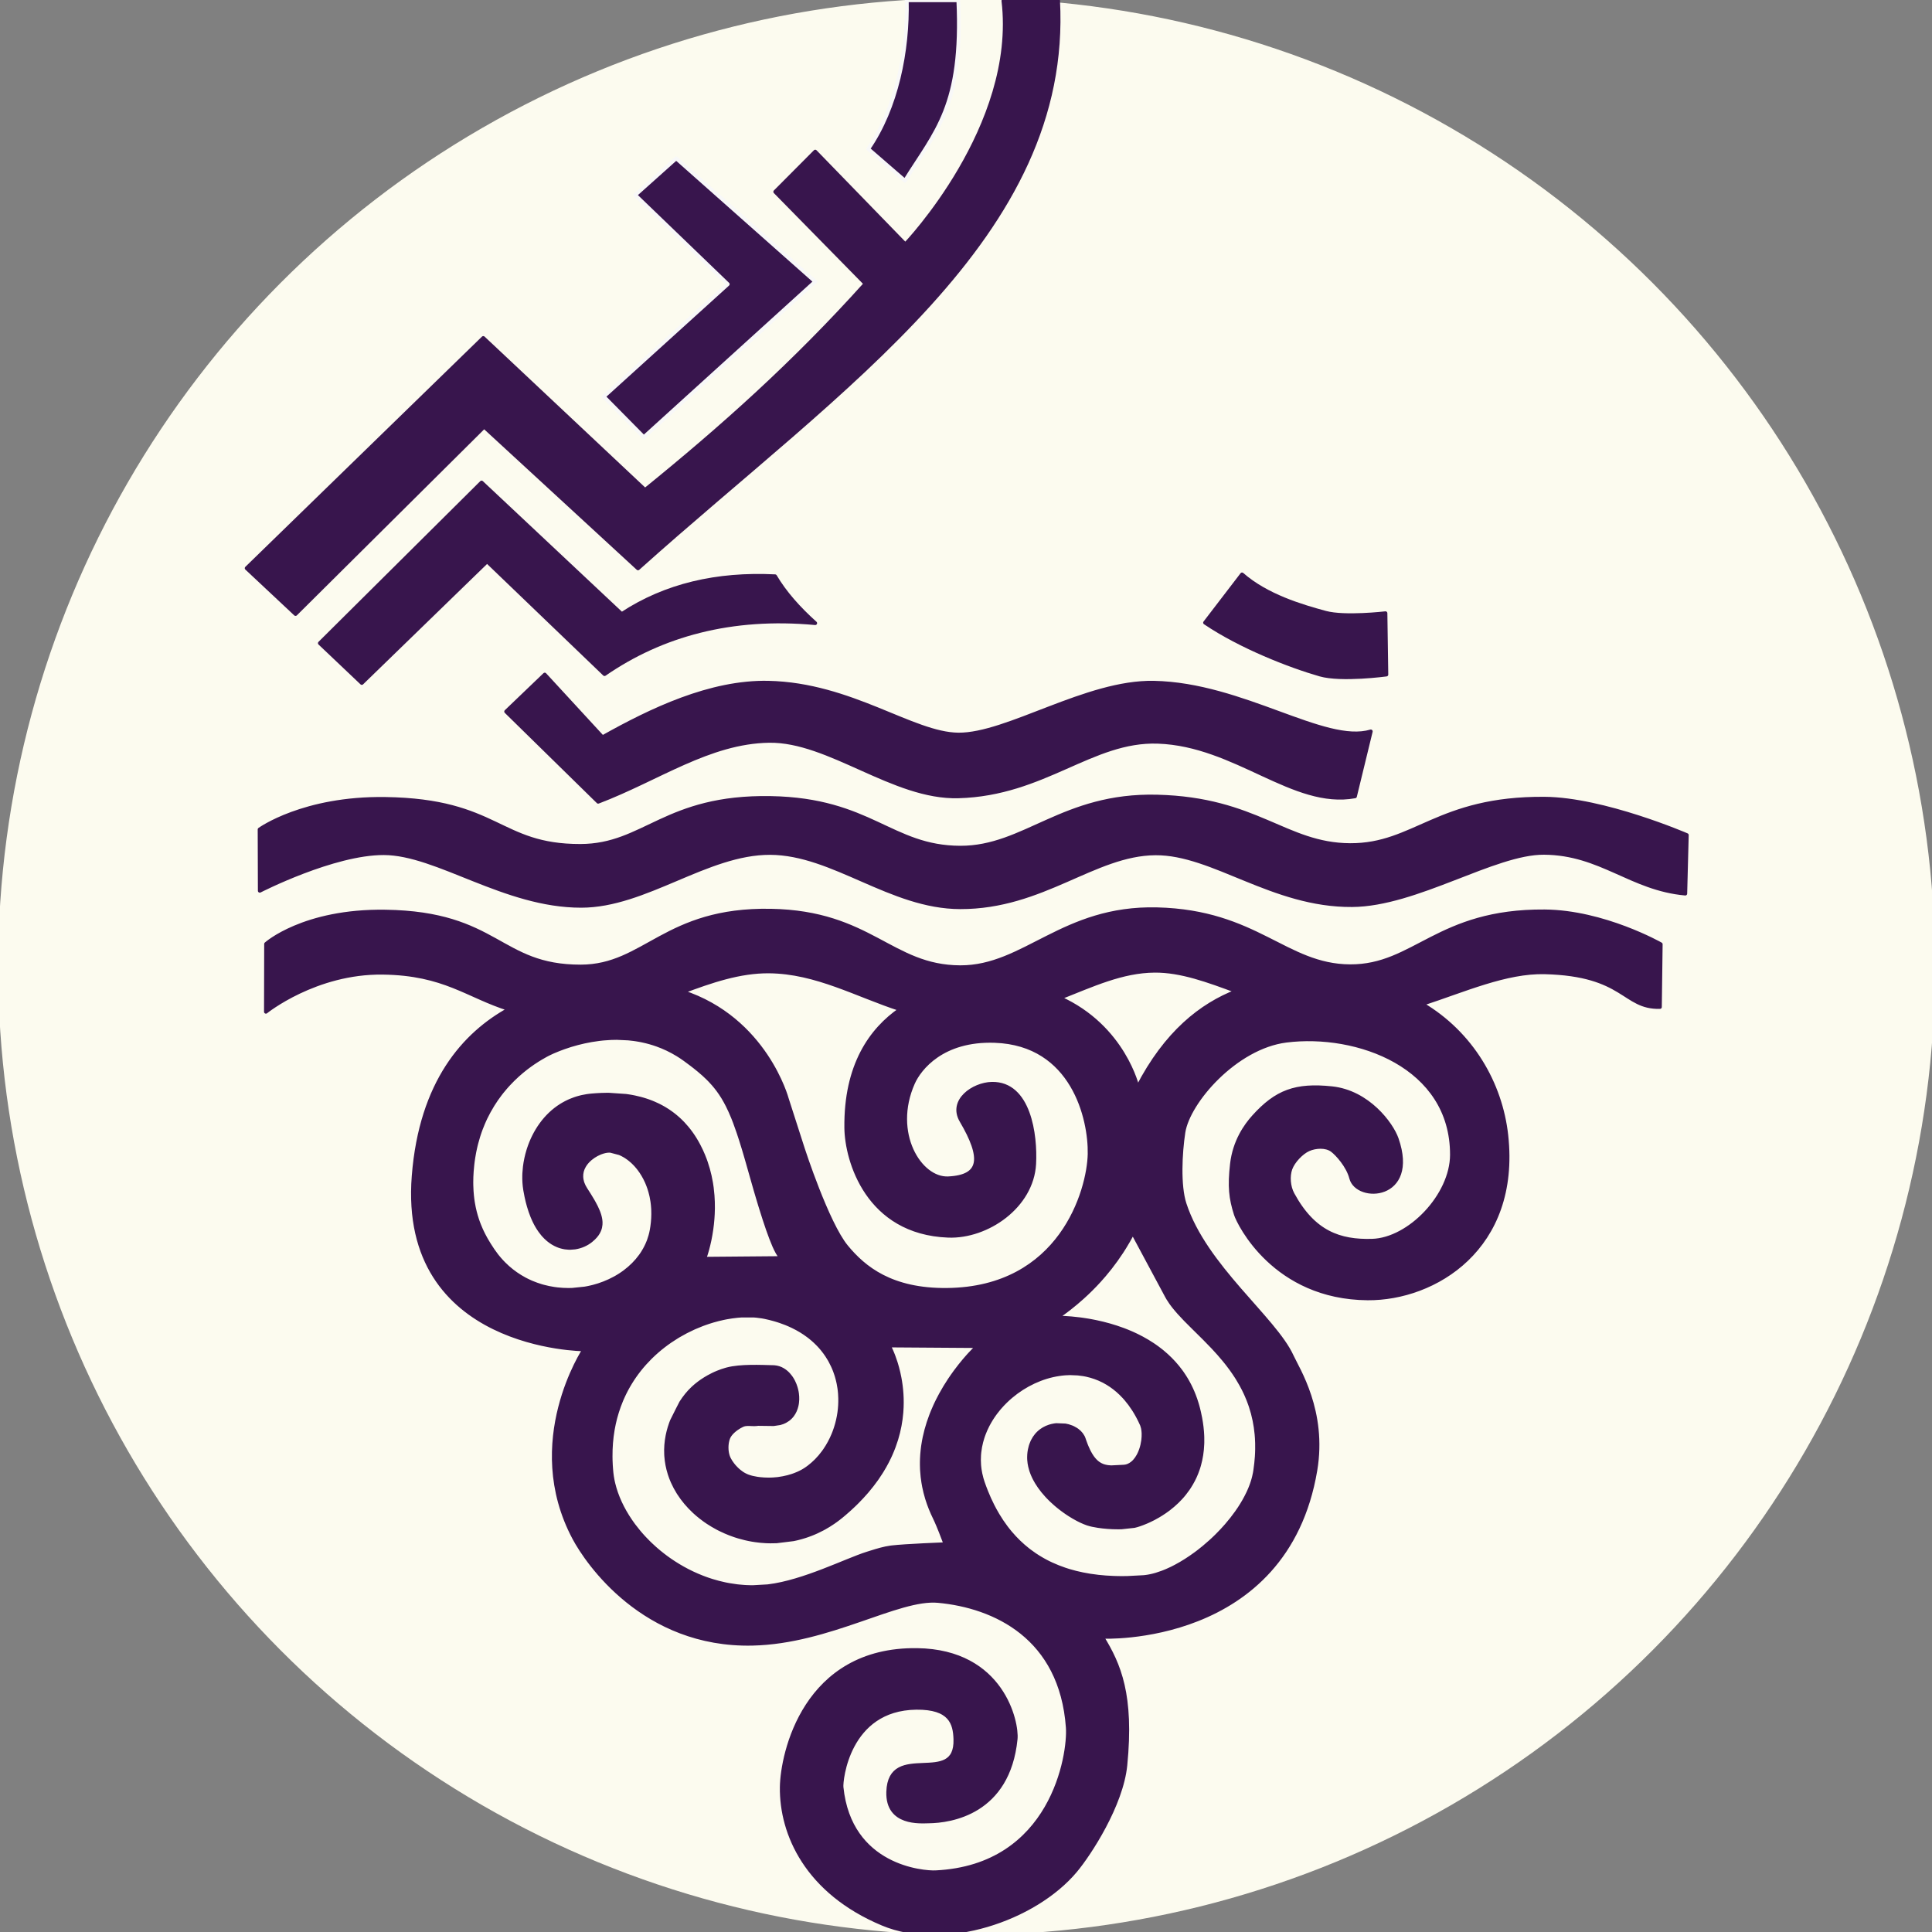
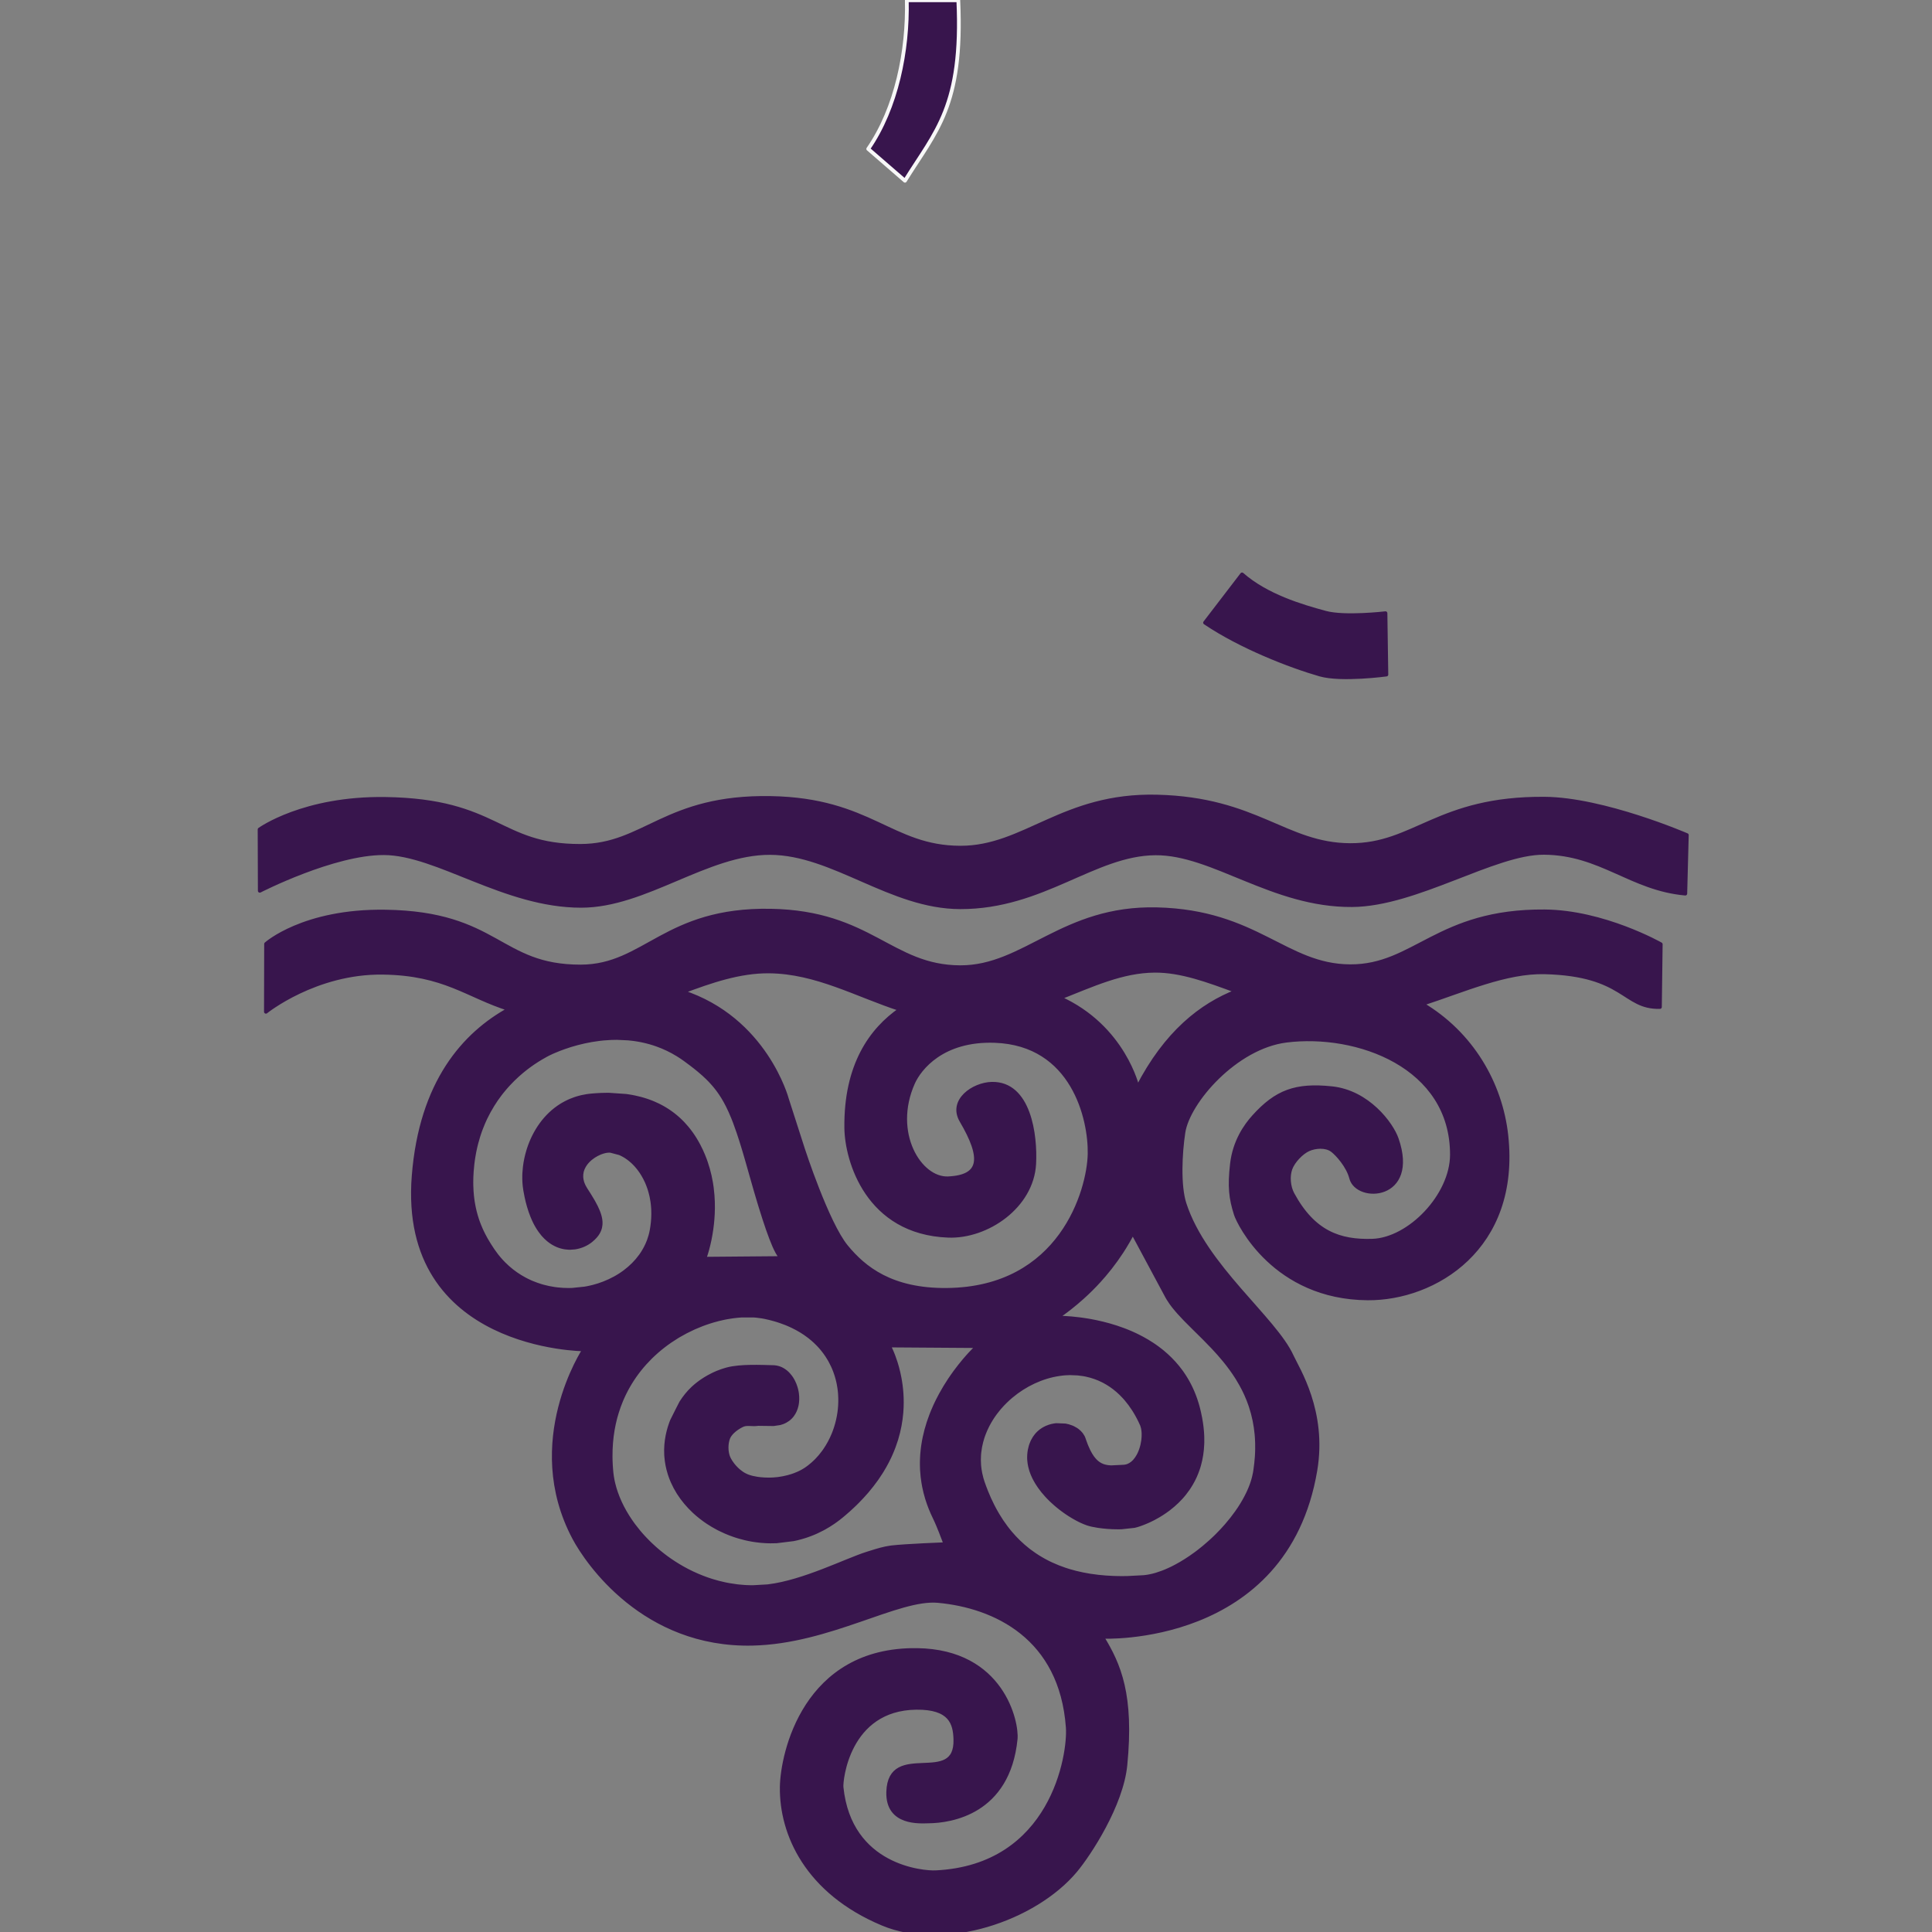
<svg xmlns="http://www.w3.org/2000/svg" width="100%" height="100%" viewBox="0 0 512 512" version="1.1" xml:space="preserve" style="fill-rule:evenodd;clip-rule:evenodd;stroke-linecap:round;stroke-linejoin:round;stroke-miterlimit:1.5;">
  <rect x="0" y="0" width="512" height="512" fill="#808080" stroke="none" />
  <g transform="matrix(0.683,0,0,0.683,0,0)">
    <g transform="matrix(1.465,0,0,1.465,8.52651e-14,1.42109e-14)">
-       <ellipse cx="256" cy="256" rx="256" ry="256" style="fill:rgb(252,251,239);stroke:rgb(252,251,239);stroke-width:1px;" />
-     </g>
+       </g>
    <g transform="matrix(2.915,0,0,2.915,-781.549,-1249.62)">
      <path d="M433.437,505.144L428.513,511.569C433.23,514.759 439.802,517.324 443.825,518.475C446.654,519.284 452.652,518.475 452.652,518.475L452.532,510.308C452.532,510.308 447.116,510.943 444.546,510.248C441.363,509.388 436.7,508.006 433.437,505.144Z" style="fill:rgb(56,21,77);stroke:rgb(56,21,77);stroke-width:0.5px;stroke-linecap:butt;stroke-miterlimit:2;" />
    </g>
    <g transform="matrix(2.915,0,0,2.915,-781.549,-1249.62)">
-       <path d="M335.483,523.399L347.733,535.408C355.713,532.378 362.501,527.422 370.491,527.302C378.481,527.182 387.042,534.921 395.674,534.688C407.13,534.377 413.444,527.115 422.239,527.422C432.627,527.784 440.276,536.195 448.474,534.688L450.576,526.041C444.412,527.875 433.585,519.793 421.693,519.56C412.722,519.384 402.181,526.521 395.674,526.461C389.587,526.405 381.418,519.8 370.401,519.56C362.651,519.391 354.741,523.212 348.309,526.821L340.623,518.475L335.483,523.399" style="fill:rgb(56,21,77);stroke:rgb(56,21,77);stroke-width:0.5px;stroke-linecap:butt;stroke-miterlimit:2;" />
-     </g>
+       </g>
    <g transform="matrix(2.915,0,0,2.915,-781.549,-1249.62)">
-       <path d="M316.271,519.598L332.946,503.407L348.579,518.419C356.163,513.184 365.481,510.599 376.625,511.634C374.402,509.641 372.569,507.569 371.281,505.389C363.54,505.004 356.69,506.581 350.865,510.419L332.213,492.912L310.685,514.297L316.271,519.598Z" style="fill:rgb(56,21,77);stroke:rgb(56,21,77);stroke-width:0.5px;stroke-linecap:butt;stroke-miterlimit:2;" />
-     </g>
+       </g>
    <g transform="matrix(2.915,0,0,2.915,-781.549,-1249.62)">
-       <path d="M353.808,486.876L376.625,466.169L358.12,449.763L352.658,454.648L364.983,466.514L348.473,481.475L353.808,486.876Z" style="fill:rgb(56,21,77);stroke:rgb(248,248,248);stroke-width:0.5px;stroke-linecap:butt;stroke-miterlimit:2;" />
-     </g>
+       </g>
    <g transform="matrix(2.915,0,0,2.915,-781.549,-1249.62)">
      <path d="M383.679,448.509L388.57,452.745C392.672,446.14 396.321,442.826 395.672,428.723L388.817,428.723C388.974,435.439 387.45,443.058 383.679,448.509Z" style="fill:rgb(56,21,77);stroke:rgb(248,248,248);stroke-width:0.5px;stroke-linecap:butt;stroke-miterlimit:2;" />
    </g>
    <g transform="matrix(2.915,0,0,2.915,-781.549,-1249.62)">
-       <path d="M300.942,504.318L332.442,473.67L353.975,493.902C364.189,485.62 373.777,477.075 383.32,466.453L371.301,454.213L376.625,448.865L388.619,461.213C388.619,461.213 403.665,445.518 401.671,428.794L408.953,428.723C410.656,460.134 380.237,479.948 353.037,504.345L332.555,485.486L307.451,510.419L300.942,504.318Z" style="fill:rgb(56,21,77);stroke:rgb(56,21,77);stroke-width:0.5px;stroke-linecap:butt;stroke-miterlimit:2;" />
-     </g>
+       </g>
    <g transform="matrix(2.915,0,0,2.915,-759.025,-543.035)">
      <path d="M328.175,320.617C322.582,318.864 319.584,315.873 311.334,315.766C302.368,315.65 295.78,320.966 295.78,320.966L295.802,311.939C295.802,311.939 300.773,307.47 311.671,307.63C326.705,307.851 326.77,314.961 337.688,314.941C346.239,314.925 348.905,307.259 362.976,307.507C376.266,307.741 378.973,315.004 388.203,315.033C396.772,315.059 401.842,307.014 414.392,307.32C427.66,307.642 431.488,314.857 440.086,314.904C448.685,314.951 451.735,307.493 465.982,307.601C473.849,307.66 481.444,311.977 481.444,311.977L481.335,320.331C476.447,320.453 476.704,315.979 465.998,315.712C460.854,315.584 455.268,318.101 449.657,319.93C456.288,323.835 460.135,330.537 460.891,337.406C462.548,352.466 451.299,359.176 442.443,359.114C430.035,359.027 425.272,349.149 424.884,347.931C424.201,345.789 424.025,344.223 424.368,341.218C424.712,338.212 426.188,336.127 427.262,334.935C430.28,331.586 432.857,330.635 437.666,331.141C442.474,331.646 445.611,335.896 446.303,337.888C449.084,345.893 441.05,346.22 440.239,343.106C439.813,341.467 438.368,339.882 437.706,339.392C436.868,338.771 435.483,338.868 434.558,339.28C433.633,339.692 432.507,340.871 432.154,341.864C431.801,342.856 431.9,344.239 432.44,345.234C435.226,350.369 438.717,351.568 443.031,351.44C447.991,351.292 453.637,345.418 453.648,339.995C453.67,328.173 441.003,323.626 431.593,324.812C424.855,325.661 418.538,332.94 417.911,337.016C417.489,339.765 417.27,344.091 418.06,346.526C420.762,354.855 430.061,361.804 432.337,366.811C433.106,368.503 436.798,374.147 435.474,382.001C431.536,405.353 407.073,404.16 407.073,404.16C409.362,407.867 411.103,411.92 410.185,421.245C409.663,426.551 405.39,433.086 403.525,435.31C398.108,441.768 386.092,445.801 377.874,442.362C367.763,438.132 364.363,430.382 364.443,424.175C364.501,419.726 367.503,405.713 382.471,405.922C393.842,406.081 395.797,415.576 395.578,417.765C394.597,427.599 386.914,428.704 383.997,428.734C382.922,428.745 378.487,429.156 378.613,424.814C378.812,418.027 387.763,424.322 387.553,417.782C387.486,415.691 386.917,413.556 382.338,413.613C373.211,413.728 372.314,423.323 372.401,424.17C373.488,434.842 383.325,435.58 384.914,435.504C400.51,434.76 402.769,419.792 402.515,416.238C401.656,404.199 392.778,400.088 385.256,399.389C379.917,398.893 370.803,404.857 360.537,405.082C346.084,405.398 338.528,394.24 336.819,391.029C329.99,378.2 338.166,365.904 338.166,365.904C338.166,365.904 313.641,365.847 315.446,342.82C316.425,330.329 322.176,323.912 328.175,320.617ZM362.658,383.22C362.713,383.221 362.768,383.22 362.822,383.22C362.972,383.218 363.122,383.213 363.269,383.205C363.464,383.195 363.655,383.179 363.839,383.157L363.963,383.142L363.988,383.139C364.411,383.084 364.841,383.003 365.267,382.891C365.445,382.845 365.622,382.793 365.798,382.736C365.918,382.697 366.038,382.655 366.156,382.611C366.304,382.556 366.45,382.497 366.594,382.433C366.67,382.4 366.745,382.365 366.82,382.329C366.881,382.3 366.941,382.27 367.001,382.239C367.054,382.212 367.106,382.185 367.157,382.157L367.213,382.126C367.305,382.074 367.396,382.021 367.485,381.965L367.524,381.941C367.565,381.915 367.605,381.889 367.646,381.862C367.665,381.849 367.684,381.836 367.703,381.823L367.711,381.818C367.771,381.776 367.831,381.734 367.891,381.691L367.926,381.665L367.986,381.621C368.027,381.591 368.068,381.56 368.109,381.529C368.415,381.293 368.707,381.037 368.983,380.762L369.036,380.709L369.084,380.66C369.223,380.518 369.359,380.37 369.49,380.218L369.537,380.164L369.572,380.122C369.715,379.952 369.853,379.777 369.986,379.597C370.038,379.527 370.089,379.456 370.139,379.384L370.162,379.351L370.194,379.304C370.63,378.67 371.002,377.98 371.304,377.254C371.357,377.129 371.407,377.002 371.454,376.875C371.703,376.214 371.894,375.526 372.023,374.822C372.054,374.655 372.081,374.487 372.105,374.319C372.193,373.694 372.231,373.059 372.217,372.423C372.213,372.226 372.204,372.029 372.189,371.832L372.183,371.744L372.178,371.684C372.168,371.579 372.158,371.473 372.146,371.367C372.139,371.313 372.133,371.258 372.126,371.203C372.117,371.138 372.108,371.073 372.099,371.008C372.072,370.828 372.041,370.649 372.006,370.471L371.986,370.375L371.969,370.295C371.911,370.025 371.843,369.757 371.764,369.492C371.741,369.416 371.718,369.341 371.694,369.266C371.65,369.131 371.604,368.997 371.555,368.864C371.541,368.825 371.526,368.786 371.512,368.747C371.476,368.654 371.44,368.561 371.401,368.469C371.385,368.428 371.367,368.387 371.35,368.347C371.313,368.261 371.275,368.176 371.236,368.091C371.133,367.868 371.022,367.647 370.902,367.429L370.868,367.368L370.817,367.279L370.799,367.247C370.695,367.067 370.584,366.889 370.468,366.713C370.297,366.456 370.114,366.205 369.916,365.959C369.868,365.899 369.819,365.84 369.77,365.781C369.719,365.721 369.668,365.661 369.616,365.601L369.593,365.576L369.545,365.523C369.505,365.478 369.465,365.433 369.424,365.389C369.358,365.318 369.29,365.247 369.222,365.178C369.111,365.065 368.997,364.953 368.879,364.844C368.666,364.645 368.442,364.453 368.207,364.266C368.134,364.208 368.06,364.151 367.984,364.094C367.37,363.631 366.682,363.21 365.918,362.84C365.767,362.767 365.613,362.696 365.456,362.627C365.33,362.571 365.203,362.517 365.074,362.465L365.043,362.452L364.962,362.42C364.731,362.328 364.493,362.241 364.249,362.158C364.146,362.123 364.042,362.089 363.937,362.055C363.828,362.02 363.717,361.986 363.605,361.953L363.479,361.917L363.448,361.908C363.045,361.793 362.627,361.69 362.193,361.6C362.079,361.576 361.962,361.554 361.845,361.534C361.603,361.493 361.354,361.46 361.1,361.436C360.976,361.423 360.85,361.413 360.723,361.405L359.121,361.403L359.03,361.409C358.898,361.418 358.764,361.428 358.63,361.44C358.577,361.445 358.523,361.45 358.468,361.456C358.039,361.499 357.602,361.561 357.16,361.642L357.064,361.66C357,361.672 356.936,361.684 356.872,361.697L356.776,361.717L356.705,361.731C356.245,361.828 355.779,361.945 355.311,362.081C355.143,362.131 354.974,362.182 354.806,362.237L354.728,362.262L354.673,362.28C354.521,362.33 354.37,362.382 354.219,362.436C354.112,362.474 354.005,362.513 353.898,362.553L353.843,362.574C353.515,362.699 353.188,362.833 352.862,362.977C352.799,363.005 352.737,363.032 352.675,363.061C352.024,363.356 351.378,363.691 350.744,364.065C350.663,364.113 350.582,364.162 350.501,364.211C349.27,364.962 348.09,365.864 347.016,366.918L346.965,366.968L346.929,367.004C346.435,367.496 345.963,368.02 345.52,368.577L345.482,368.626L345.472,368.638C345.041,369.185 344.637,369.764 344.265,370.375C344.182,370.511 344.101,370.649 344.021,370.788C343.983,370.855 343.945,370.922 343.907,370.99C343.845,371.102 343.784,371.215 343.724,371.328L343.709,371.358L343.691,371.393C343.65,371.471 343.61,371.55 343.571,371.629L343.54,371.689L343.53,371.709C343.492,371.786 343.455,371.863 343.418,371.941L343.378,372.026C343.329,372.13 343.281,372.235 343.234,372.341C343.2,372.416 343.167,372.492 343.134,372.568L343.121,372.599L343.076,372.706C342.87,373.198 342.685,373.706 342.52,374.231C342.454,374.443 342.391,374.659 342.331,374.877L342.32,374.917L342.286,375.046L342.258,375.152C342.149,375.579 342.054,376.016 341.974,376.463C341.963,376.525 341.952,376.587 341.941,376.649C341.753,377.761 341.656,378.934 341.665,380.17C341.666,380.307 341.668,380.444 341.671,380.582L341.674,380.68L341.678,380.784C341.683,380.945 341.69,381.108 341.699,381.272C341.708,381.424 341.718,381.577 341.73,381.731C341.738,381.843 341.747,381.957 341.758,382.07C341.763,382.128 341.768,382.186 341.774,382.245C341.779,382.292 341.784,382.34 341.789,382.388C341.82,382.669 341.863,382.951 341.917,383.234L341.923,383.268L341.937,383.339C341.946,383.384 341.956,383.43 341.965,383.475C341.986,383.572 342.008,383.668 342.031,383.765C342.432,385.447 343.218,387.139 344.31,388.733C344.402,388.868 344.497,389.002 344.594,389.136C344.632,389.188 344.671,389.241 344.71,389.294L344.735,389.328L344.759,389.36C344.958,389.626 345.165,389.889 345.381,390.148L345.42,390.195L345.448,390.228C345.505,390.296 345.563,390.364 345.622,390.432L345.684,390.504L345.752,390.581L345.819,390.657C345.885,390.731 345.952,390.805 346.02,390.879L346.025,390.885L346.063,390.925C346.109,390.975 346.155,391.025 346.202,391.075C346.354,391.236 346.509,391.396 346.668,391.553L346.741,391.626C346.773,391.657 346.805,391.688 346.837,391.719L346.89,391.771L346.933,391.813C347.131,392.002 347.333,392.189 347.539,392.372C347.599,392.425 347.659,392.478 347.72,392.531C347.856,392.649 347.993,392.765 348.132,392.88C348.293,393.011 348.455,393.141 348.62,393.269C348.75,393.37 348.882,393.47 349.015,393.569L349.061,393.603L349.147,393.666L349.233,393.728C349.274,393.757 349.314,393.786 349.354,393.815L349.407,393.852L349.491,393.911C349.521,393.932 349.552,393.953 349.582,393.974C350.309,394.476 351.072,394.937 351.867,395.349L351.889,395.361L351.939,395.386C352.139,395.489 352.341,395.588 352.544,395.685L352.571,395.697C352.977,395.889 353.39,396.067 353.81,396.232C353.933,396.28 354.057,396.327 354.181,396.373L354.283,396.411C354.375,396.444 354.468,396.477 354.56,396.509L354.593,396.521C354.663,396.545 354.732,396.568 354.801,396.591L354.906,396.625C355.003,396.657 355.101,396.688 355.199,396.719L355.22,396.725C355.753,396.889 356.294,397.03 356.843,397.147L356.929,397.165L356.997,397.179C357.137,397.208 357.277,397.235 357.418,397.26C357.765,397.322 358.114,397.375 358.466,397.418C358.535,397.426 358.605,397.434 358.675,397.442C358.939,397.471 359.204,397.494 359.47,397.511C359.507,397.513 359.545,397.515 359.582,397.517L359.695,397.524C359.882,397.533 360.07,397.54 360.259,397.543C360.372,397.546 360.486,397.547 360.599,397.547L362.551,397.436L362.662,397.423C367.377,396.85 373.055,393.951 375.789,393.094C375.971,393.036 376.154,392.978 376.337,392.921C377.19,392.652 378.05,392.393 378.933,392.27C378.982,392.263 379.031,392.257 379.08,392.251C380.822,392.04 386.236,391.83 386.236,391.83C386.236,391.83 386.212,391.765 386.17,391.653C386.066,391.374 385.849,390.798 385.6,390.172C385.488,389.89 385.37,389.598 385.252,389.318C385.166,389.113 385.081,388.915 384.998,388.733C384.931,388.583 384.866,388.443 384.805,388.319C384.704,388.114 384.608,387.91 384.517,387.706C384.428,387.506 384.343,387.308 384.264,387.109C384.094,386.689 383.945,386.271 383.815,385.856L383.786,385.763L383.764,385.691C383.61,385.181 383.485,384.676 383.385,384.175C383.348,383.986 383.314,383.798 383.284,383.611C383.244,383.365 383.211,383.121 383.183,382.878L383.182,382.868L383.179,382.841C383.149,382.565 383.126,382.292 383.11,382.02C383.105,381.945 383.102,381.87 383.098,381.796C383.09,381.616 383.086,381.438 383.084,381.26C383.082,381.124 383.083,380.988 383.085,380.854C383.087,380.721 383.091,380.59 383.096,380.458C383.11,380.099 383.136,379.744 383.173,379.393C383.191,379.219 383.212,379.046 383.235,378.874C383.245,378.803 383.255,378.732 383.266,378.662C383.473,377.266 383.846,375.942 384.316,374.709C384.357,374.601 384.399,374.494 384.441,374.387L384.448,374.37L384.48,374.29C384.504,374.231 384.528,374.173 384.553,374.114C384.634,373.917 384.718,373.723 384.805,373.532L384.811,373.517L384.859,373.413L384.906,373.309L384.918,373.283C384.959,373.196 385,373.109 385.041,373.022L385.052,373.001L385.089,372.924C385.137,372.825 385.185,372.727 385.234,372.63C385.358,372.384 385.484,372.143 385.613,371.907C385.988,371.219 386.381,370.576 386.775,369.983L386.795,369.952L386.866,369.847C386.957,369.712 387.047,369.579 387.138,369.45C387.274,369.254 387.41,369.065 387.544,368.882C387.965,368.31 388.373,367.8 388.744,367.361C388.887,367.192 389.024,367.034 389.154,366.887C389.268,366.759 389.376,366.639 389.478,366.528C389.734,366.25 389.954,366.023 390.125,365.852C390.377,365.6 390.523,365.468 390.523,365.468L378.683,365.386C378.683,365.386 378.719,365.448 378.779,365.568L378.794,365.598L378.835,365.681C378.877,365.768 378.927,365.873 378.982,365.996C379.036,366.116 379.094,366.252 379.157,366.404C379.194,366.495 379.233,366.592 379.272,366.694C379.298,366.759 379.323,366.827 379.349,366.897C379.433,367.123 379.519,367.372 379.605,367.643C379.623,367.698 379.64,367.754 379.658,367.81C379.707,367.973 379.757,368.143 379.805,368.319L379.811,368.339L379.82,368.375C379.875,368.578 379.928,368.79 379.979,369.011C380.03,369.233 380.079,369.464 380.124,369.703C380.369,371 380.508,372.532 380.379,374.22L380.375,374.273L380.37,374.336C380.277,375.451 380.067,376.631 379.694,377.856L379.676,377.913C379.478,378.554 379.235,379.208 378.94,379.87L378.884,379.993C378.842,380.085 378.8,380.177 378.756,380.27C378.669,380.453 378.578,380.636 378.483,380.82L378.462,380.861L378.426,380.929C378.338,381.098 378.246,381.267 378.15,381.436L378.124,381.483C378.012,381.68 377.895,381.878 377.774,382.075C377.729,382.148 377.684,382.22 377.638,382.292C377.483,382.537 377.32,382.783 377.149,383.029L377.083,383.124L377.015,383.22C376.656,383.725 376.263,384.23 375.833,384.737C375.78,384.8 375.726,384.862 375.672,384.925C375.319,385.332 374.942,385.738 374.54,386.145C374.431,386.254 374.321,386.364 374.209,386.474C374.135,386.545 374.06,386.617 373.985,386.689C373.824,386.843 373.66,386.996 373.491,387.149L373.447,387.189L373.316,387.307C373.139,387.465 372.959,387.623 372.774,387.78C372.66,387.878 372.543,387.975 372.425,388.073C372.156,388.296 371.883,388.507 371.606,388.706C371.502,388.781 371.398,388.854 371.293,388.926C370.911,389.188 370.522,389.428 370.129,389.646C370.036,389.698 369.943,389.749 369.849,389.798C369.603,389.928 369.354,390.05 369.105,390.165L369.089,390.172L368.988,390.218L368.963,390.228C368.904,390.255 368.844,390.281 368.784,390.307L368.681,390.35C368.639,390.368 368.596,390.385 368.554,390.403C368.469,390.437 368.384,390.471 368.298,390.504L368.271,390.515C368.171,390.553 368.07,390.59 367.969,390.626L367.962,390.629L367.859,390.665L367.8,390.686C367.702,390.719 367.603,390.752 367.505,390.784C367.189,390.885 366.872,390.974 366.555,391.052C366.47,391.073 366.384,391.093 366.299,391.112C366.194,391.136 366.09,391.158 365.985,391.179L363.749,391.454C363.47,391.466 363.192,391.471 362.914,391.468C362.75,391.466 362.587,391.462 362.424,391.455C362.366,391.452 362.308,391.449 362.25,391.446C362.057,391.435 361.864,391.421 361.671,391.403L361.569,391.393C361.363,391.372 361.158,391.348 360.955,391.319C360.833,391.301 360.712,391.283 360.592,391.263L360.548,391.256L360.447,391.238L360.413,391.232C360.293,391.211 360.174,391.188 360.055,391.164C359.98,391.149 359.905,391.133 359.83,391.116C359.751,391.099 359.672,391.081 359.594,391.063C359.316,390.998 359.041,390.925 358.768,390.845L358.758,390.842L358.682,390.82C358.54,390.777 358.398,390.732 358.257,390.686L358.177,390.659L358.082,390.626L358.074,390.624C357.699,390.495 357.331,390.352 356.97,390.195C356.719,390.087 356.472,389.972 356.228,389.851C356.198,389.836 356.169,389.821 356.139,389.806L356.05,389.761C355.984,389.727 355.919,389.693 355.853,389.658C355.432,389.434 355.024,389.191 354.63,388.931L354.598,388.91L354.516,388.855C354.445,388.807 354.374,388.758 354.304,388.709C354.241,388.665 354.179,388.621 354.117,388.576C353.815,388.358 353.523,388.128 353.241,387.889C353.127,387.792 353.015,387.693 352.904,387.593L352.836,387.53L352.765,387.465L352.739,387.44C351.972,386.72 351.299,385.922 350.746,385.06L350.703,384.993L350.668,384.938C350.39,384.493 350.144,384.032 349.932,383.557C349.895,383.473 349.859,383.389 349.824,383.304C349.788,383.218 349.753,383.131 349.719,383.043L349.701,382.997L349.692,382.973C349.646,382.849 349.601,382.724 349.56,382.599C349.541,382.544 349.523,382.489 349.506,382.433C349.27,381.684 349.118,380.906 349.062,380.105C349.056,380.03 349.052,379.954 349.048,379.879C349.009,379.061 349.07,378.22 349.242,377.365C349.278,377.186 349.318,377.006 349.364,376.826C349.45,376.487 349.554,376.145 349.676,375.802L349.699,375.739L349.724,375.67C349.753,375.591 349.783,375.512 349.814,375.433C350.406,374.248 350.779,373.494 351.053,372.977C351.503,372.274 352.021,371.625 352.605,371.08L352.624,371.062C352.729,370.964 352.837,370.868 352.948,370.774C353.021,370.712 353.095,370.651 353.171,370.59C353.261,370.518 353.353,370.447 353.446,370.377C353.502,370.335 353.558,370.294 353.615,370.253L353.667,370.216L353.734,370.168L353.801,370.122C354.08,369.93 354.371,369.749 354.67,369.581C354.858,369.475 355.049,369.375 355.244,369.28L355.316,369.245L355.391,369.209L355.444,369.184C355.497,369.16 355.549,369.136 355.602,369.112C355.665,369.084 355.728,369.057 355.792,369.03L355.85,369.005L355.898,368.985C356.269,368.833 356.646,368.702 357.026,368.595L357.105,368.573C357.131,368.566 357.158,368.559 357.184,368.552C358.969,368.082 361.651,368.22 363.312,368.26C363.325,368.26 363.338,368.26 363.351,368.261L363.39,368.263C363.415,368.264 363.439,368.266 363.464,368.268C363.653,368.283 363.836,368.319 364.011,368.373C364.043,368.382 364.074,368.393 364.105,368.403C364.413,368.511 364.698,368.675 364.956,368.882C365.092,368.992 365.22,369.113 365.34,369.245C365.43,369.343 365.515,369.448 365.596,369.557C365.642,369.619 365.687,369.683 365.73,369.749L365.736,369.759L365.759,369.794C365.79,369.843 365.82,369.893 365.85,369.943C365.873,369.982 365.895,370.022 365.917,370.062C365.944,370.112 365.97,370.162 365.996,370.214C366.057,370.336 366.113,370.461 366.164,370.59L366.171,370.607C366.22,370.733 366.264,370.86 366.303,370.99C366.359,371.173 366.404,371.36 366.439,371.548C366.454,371.632 366.468,371.716 366.479,371.801C366.513,372.059 366.527,372.318 366.52,372.574C366.516,372.711 366.506,372.848 366.489,372.982L366.484,373.026L366.483,373.029C366.474,373.096 366.464,373.162 366.452,373.227C366.441,373.284 366.43,373.341 366.417,373.398C366.314,373.845 366.135,374.264 365.87,374.625C365.841,374.664 365.812,374.702 365.781,374.739C365.689,374.853 365.588,374.959 365.477,375.059C365.45,375.083 365.423,375.106 365.395,375.129L365.371,375.149L365.36,375.158C365.331,375.181 365.301,375.204 365.271,375.227C365.165,375.305 365.052,375.377 364.932,375.442L364.895,375.462C364.821,375.501 364.744,375.537 364.664,375.571C364.624,375.588 364.583,375.604 364.542,375.62C364.432,375.662 364.317,375.698 364.196,375.729L363.355,375.855L361.288,375.829C361.267,375.832 361.246,375.836 361.225,375.838L361.214,375.84L361.177,375.844C361.118,375.852 361.06,375.857 361.003,375.86L360.997,375.861L360.972,375.862C360.933,375.864 360.894,375.866 360.856,375.867L360.786,375.868C360.743,375.868 360.701,375.867 360.659,375.867C360.449,375.863 360.247,375.848 360.05,375.846L359.986,375.845C359.894,375.846 359.803,375.849 359.713,375.858C359.664,375.863 359.616,375.869 359.567,375.877C359.53,375.884 359.492,375.892 359.455,375.901C359.386,375.918 359.318,375.94 359.25,375.968C359.229,375.976 359.208,375.985 359.188,375.995C358.953,376.105 358.687,376.256 358.429,376.44C358.265,376.556 358.104,376.685 357.956,376.824L357.933,376.846L357.903,376.875C357.791,376.984 357.687,377.099 357.597,377.219L357.577,377.245L357.553,377.277L357.542,377.292C357.529,377.312 357.515,377.332 357.502,377.351L357.486,377.376L357.475,377.393C357.447,377.439 357.42,377.486 357.395,377.533C357.372,377.577 357.351,377.622 357.333,377.668L357.327,377.68C357.318,377.703 357.309,377.725 357.301,377.748C357.29,377.777 357.28,377.807 357.27,377.837C357.263,377.859 357.256,377.881 357.249,377.904C357.237,377.944 357.226,377.985 357.215,378.027C357.119,378.402 357.081,378.84 357.113,379.274C357.116,379.309 357.119,379.344 357.122,379.379C357.158,379.726 357.239,380.066 357.373,380.364L357.38,380.38L357.399,380.419C357.418,380.459 357.439,380.501 357.461,380.542C357.513,380.639 357.571,380.739 357.634,380.839L357.652,380.867L357.656,380.873C357.729,380.985 357.81,381.098 357.896,381.211C357.936,381.262 357.977,381.314 358.019,381.365L358.055,381.408L358.125,381.49L358.161,381.53L358.165,381.535C358.195,381.569 358.226,381.602 358.257,381.635C358.311,381.692 358.366,381.749 358.423,381.805C358.441,381.823 358.46,381.841 358.479,381.859C358.525,381.904 358.573,381.947 358.621,381.991C358.672,382.035 358.723,382.079 358.775,382.122C358.879,382.208 358.987,382.29 359.097,382.366C359.146,382.399 359.194,382.431 359.243,382.463L359.289,382.491C359.341,382.523 359.394,382.554 359.447,382.583C359.546,382.638 359.646,382.687 359.748,382.731L359.76,382.736C359.805,382.755 359.852,382.774 359.899,382.792C359.938,382.807 359.978,382.821 360.018,382.835C360.07,382.854 360.124,382.871 360.179,382.888C360.231,382.904 360.283,382.92 360.337,382.935L360.363,382.942L360.396,382.951C360.424,382.958 360.453,382.966 360.481,382.973L360.542,382.988C360.739,383.035 360.945,383.075 361.157,383.108L361.173,383.11L361.2,383.114C361.321,383.132 361.443,383.148 361.566,383.161C361.926,383.2 362.295,383.219 362.658,383.22ZM402.767,369.08C402.583,369.083 402.399,369.092 402.215,369.104C402.18,369.107 402.144,369.109 402.109,369.112L402.027,369.119C401.974,369.124 401.921,369.129 401.867,369.134C401.811,369.14 401.754,369.146 401.697,369.153C401.591,369.165 401.486,369.179 401.381,369.195C399.063,369.536 396.806,370.608 394.969,372.156C394.712,372.372 394.463,372.598 394.223,372.833C393.961,373.089 393.711,373.355 393.472,373.631L393.455,373.65L393.406,373.707C393.368,373.752 393.33,373.798 393.292,373.843C393.163,373.998 393.038,374.156 392.918,374.317L392.877,374.371L392.865,374.387C392.825,374.442 392.786,374.496 392.746,374.551C392.689,374.632 392.632,374.713 392.576,374.795L392.539,374.849L392.518,374.881C392.459,374.97 392.401,375.059 392.344,375.149L392.299,375.223C392.149,375.464 392.009,375.71 391.878,375.96C391.856,376.002 391.834,376.044 391.813,376.087C391.638,376.431 391.482,376.784 391.346,377.143C391.318,377.217 391.291,377.29 391.264,377.365L391.24,377.433L391.234,377.453C391.212,377.517 391.19,377.581 391.169,377.646C391.11,377.829 391.057,378.014 391.008,378.2C390.891,378.65 390.805,379.109 390.754,379.574C390.745,379.656 390.737,379.738 390.73,379.82L390.728,379.852L390.722,379.927L390.717,379.993C390.69,380.419 390.691,380.85 390.724,381.284L390.729,381.349L390.736,381.433C390.747,381.545 390.759,381.657 390.774,381.77C390.78,381.822 390.788,381.874 390.795,381.927C390.821,382.098 390.851,382.269 390.886,382.441C390.93,382.655 390.981,382.869 391.041,383.083C391.085,383.239 391.133,383.396 391.185,383.552C391.195,383.583 391.206,383.615 391.217,383.646C391.283,383.837 391.35,384.025 391.42,384.212C391.495,384.414 391.572,384.614 391.651,384.812C391.914,385.471 392.199,386.103 392.506,386.707C392.602,386.896 392.7,387.083 392.801,387.267C392.923,387.491 393.049,387.711 393.177,387.926C393.529,388.518 393.906,389.078 394.307,389.608C394.388,389.716 394.471,389.823 394.555,389.928C394.656,390.056 394.759,390.182 394.863,390.306C395.05,390.527 395.241,390.742 395.436,390.952L395.437,390.952C395.807,391.348 396.195,391.722 396.6,392.075C396.794,392.244 396.992,392.409 397.195,392.568C397.244,392.607 397.294,392.645 397.343,392.683L397.359,392.696L397.388,392.718C397.625,392.898 397.868,393.072 398.116,393.24C398.416,393.443 398.725,393.636 399.043,393.819C399.136,393.873 399.23,393.926 399.325,393.978L399.398,394.019L399.475,394.06L399.517,394.083C399.582,394.117 399.647,394.151 399.712,394.185C399.786,394.223 399.86,394.261 399.935,394.298L399.962,394.312L400.003,394.332C400.127,394.392 400.252,394.452 400.378,394.51C400.928,394.764 401.5,394.991 402.093,395.192C402.254,395.246 402.416,395.298 402.579,395.349L402.672,395.378L402.782,395.41C403.043,395.488 403.308,395.56 403.578,395.628C404.182,395.78 404.806,395.907 405.451,396.01C405.822,396.069 406.2,396.12 406.585,396.162C407.225,396.234 407.884,396.282 408.562,396.308C408.735,396.314 408.91,396.32 409.087,396.323L409.316,396.327C409.432,396.329 409.549,396.33 409.666,396.33L409.779,396.33L409.957,396.329C410.132,396.328 410.308,396.325 410.485,396.321L412.563,396.213C412.584,396.212 412.606,396.21 412.627,396.208L412.691,396.202C412.74,396.197 412.788,396.192 412.836,396.186C412.93,396.175 413.025,396.162 413.121,396.147C413.185,396.136 413.25,396.125 413.316,396.113C413.349,396.107 413.382,396.101 413.415,396.094L413.419,396.094C413.529,396.072 413.641,396.048 413.754,396.021L413.822,396.005C413.865,395.994 413.908,395.983 413.952,395.972C414.023,395.953 414.095,395.934 414.167,395.914L414.306,395.873C414.568,395.795 414.834,395.705 415.103,395.604L415.155,395.584L415.298,395.528L415.358,395.504C415.473,395.458 415.588,395.41 415.704,395.361C415.89,395.28 416.076,395.195 416.264,395.106C416.336,395.071 416.408,395.036 416.48,395C416.619,394.931 416.759,394.859 416.9,394.784C417.777,394.319 418.662,393.756 419.529,393.118C419.626,393.047 419.722,392.975 419.818,392.902C419.882,392.854 419.945,392.805 420.008,392.756C420.22,392.592 420.43,392.423 420.639,392.251C420.94,392.002 421.237,391.745 421.529,391.48C421.631,391.388 421.732,391.295 421.832,391.201C421.952,391.089 422.07,390.976 422.188,390.862L422.224,390.826L422.357,390.696L422.396,390.657C422.824,390.232 423.236,389.792 423.628,389.341L423.649,389.316C424.135,388.757 424.589,388.181 425.003,387.595C425.133,387.413 425.258,387.229 425.38,387.044C425.809,386.392 426.187,385.731 426.501,385.069L426.553,384.959L426.61,384.834C426.665,384.713 426.717,384.592 426.768,384.472C426.792,384.413 426.816,384.355 426.839,384.297C426.87,384.219 426.9,384.141 426.93,384.063L426.938,384.04C426.954,383.998 426.969,383.955 426.985,383.913L427.011,383.84L427.031,383.783C427.045,383.742 427.059,383.701 427.072,383.661L427.087,383.617L427.111,383.542L427.132,383.475C427.14,383.448 427.149,383.421 427.157,383.394L427.201,383.246L427.218,383.187C427.247,383.083 427.274,382.98 427.299,382.877C427.341,382.708 427.377,382.54 427.408,382.372C427.419,382.313 427.429,382.254 427.439,382.196L427.447,382.147C427.458,382.073 427.469,382 427.48,381.927C427.566,381.342 427.627,380.775 427.665,380.223L427.67,380.159L427.672,380.116C427.681,379.982 427.688,379.848 427.694,379.715C427.701,379.544 427.707,379.373 427.709,379.205C427.714,378.929 427.713,378.657 427.706,378.389C427.701,378.161 427.691,377.937 427.677,377.715C427.666,377.542 427.653,377.371 427.637,377.201C427.579,376.563 427.487,375.95 427.366,375.359C427.235,374.715 427.068,374.098 426.873,373.505C426.84,373.407 426.807,373.309 426.773,373.212C426.706,373.023 426.637,372.837 426.565,372.653L426.522,372.545C426.453,372.372 426.381,372.201 426.306,372.032L426.298,372.012L426.277,371.966C426.242,371.886 426.206,371.807 426.17,371.729C426.102,371.583 426.032,371.438 425.961,371.294C425.915,371.201 425.867,371.108 425.819,371.016C425.734,370.85 425.646,370.687 425.555,370.526C425.41,370.266 425.26,370.012 425.105,369.762C425.062,369.693 425.019,369.625 424.975,369.557C424.76,369.22 424.537,368.892 424.307,368.573L424.291,368.55L424.264,368.513C424.12,368.314 423.973,368.119 423.825,367.927C423.747,367.826 423.669,367.726 423.59,367.628C423.507,367.523 423.423,367.419 423.338,367.317C422.872,366.749 422.391,366.209 421.905,365.69L421.853,365.635L421.795,365.573C421.056,364.789 420.309,364.055 419.595,363.353L419.483,363.242L419.304,363.066C418.939,362.705 418.583,362.353 418.244,362.006L418.183,361.943L418.082,361.838C417.544,361.282 417.05,360.738 416.624,360.197L416.528,360.074C416.449,359.971 416.373,359.869 416.299,359.766L416.255,359.705L416.241,359.684C416.12,359.514 416.007,359.343 415.903,359.172L415.889,359.15L415.867,359.112C415.815,359.026 415.766,358.94 415.718,358.854C415.693,358.808 415.669,358.763 415.645,358.717L411.17,350.373L411.111,350.485L411.075,350.554C410.758,351.15 410.425,351.73 410.076,352.294C409.951,352.497 409.823,352.698 409.693,352.897C409.209,353.64 408.697,354.353 408.16,355.039C407.906,355.363 407.646,355.681 407.381,355.992C407.167,356.245 406.948,356.493 406.727,356.737C406.007,357.531 405.251,358.281 404.466,358.987C403.379,359.967 402.234,360.863 401.046,361.679L401.146,361.679C401.299,361.678 401.623,361.682 402.081,361.706C402.601,361.733 403.295,361.786 404.109,361.891C404.178,361.9 404.248,361.909 404.319,361.919L404.435,361.935L404.5,361.944C404.7,361.973 404.906,362.004 405.117,362.039L405.262,362.063L405.434,362.093L405.519,362.108C405.725,362.146 405.936,362.186 406.151,362.23L406.328,362.267C407.446,362.503 408.662,362.833 409.897,363.295L409.947,363.314L410.028,363.345C410.122,363.381 410.216,363.418 410.311,363.455L410.353,363.472L410.418,363.498C410.574,363.561 410.731,363.627 410.887,363.694C410.953,363.723 411.019,363.752 411.085,363.781L411.168,363.818L411.211,363.838C411.307,363.881 411.402,363.925 411.498,363.97C411.609,364.022 411.719,364.076 411.83,364.131C412.021,364.225 412.212,364.324 412.402,364.426C412.873,364.679 413.338,364.956 413.793,365.258C413.849,365.295 413.906,365.333 413.962,365.372L414.059,365.438C414.178,365.52 414.296,365.604 414.413,365.69C414.58,365.812 414.746,365.939 414.91,366.069C414.986,366.13 415.063,366.192 415.139,366.255C415.852,366.845 416.525,367.511 417.137,368.263C417.282,368.441 417.424,368.625 417.562,368.813L417.612,368.882L417.686,368.985L417.759,369.09L417.769,369.104C418.46,370.101 419.047,371.231 419.492,372.513L419.508,372.558L419.527,372.616C419.587,372.791 419.644,372.969 419.698,373.151L419.726,373.248L419.767,373.389L419.787,373.46C419.806,373.532 419.826,373.603 419.845,373.676C419.859,373.732 419.874,373.787 419.888,373.843C419.926,373.994 419.961,374.143 419.995,374.29C420.054,374.546 420.106,374.798 420.153,375.046C420.229,375.455 420.29,375.853 420.335,376.241C420.36,376.452 420.38,376.66 420.396,376.865C420.408,377.026 420.418,377.185 420.425,377.343C420.429,377.428 420.432,377.514 420.434,377.598C420.441,377.832 420.441,378.062 420.436,378.287C420.435,378.363 420.432,378.438 420.429,378.513C420.391,379.521 420.24,380.442 420.004,381.284C419.988,381.341 419.972,381.397 419.955,381.453L419.932,381.529L419.903,381.621L419.89,381.663C419.872,381.719 419.854,381.774 419.835,381.83C419.724,382.159 419.6,382.475 419.464,382.778L419.431,382.851L419.392,382.935C419.333,383.06 419.273,383.183 419.21,383.304C419.036,383.642 418.847,383.962 418.647,384.266L418.612,384.319C418.579,384.37 418.545,384.42 418.511,384.469C418.362,384.684 418.209,384.89 418.05,385.088C418.019,385.127 417.988,385.165 417.956,385.204L417.911,385.258C417.879,385.297 417.847,385.335 417.815,385.372C417.789,385.402 417.764,385.432 417.738,385.462L417.696,385.509L417.653,385.557C417.621,385.593 417.589,385.629 417.557,385.664C417.413,385.821 417.267,385.971 417.119,386.116L417.091,386.145L417.049,386.185C416.703,386.518 416.348,386.821 415.991,387.096L415.942,387.134L415.841,387.21C415.709,387.308 415.577,387.403 415.445,387.494C415.149,387.699 414.855,387.886 414.568,388.054C414.371,388.169 414.178,388.277 413.989,388.376L413.907,388.419L413.801,388.473L413.74,388.503C413.629,388.56 413.519,388.613 413.412,388.663C413.347,388.694 413.283,388.723 413.221,388.751C413.129,388.793 413.04,388.832 412.953,388.869C412.639,389.003 412.356,389.11 412.116,389.193C412.051,389.216 411.989,389.236 411.93,389.255C411.844,389.283 411.765,389.307 411.694,389.328L411.677,389.333C411.542,389.372 411.438,389.398 411.371,389.411L409.687,389.594C409.59,389.597 409.491,389.6 409.393,389.601L409.356,389.602L409.191,389.603C408.261,389.606 407.332,389.527 406.562,389.411C406.297,389.371 406.05,389.326 405.83,389.278L405.786,389.269L405.737,389.258C405.658,389.24 405.582,389.222 405.51,389.203C405.398,389.175 405.295,389.145 405.203,389.115C405.17,389.104 405.135,389.092 405.101,389.08C404.862,388.997 404.602,388.891 404.328,388.764L404.282,388.743L404.261,388.733C404.173,388.691 404.083,388.647 403.992,388.601C403.941,388.575 403.889,388.548 403.837,388.521C403.798,388.501 403.758,388.48 403.718,388.458C403.422,388.3 403.115,388.12 402.803,387.922L402.724,387.872L402.707,387.861C402.618,387.803 402.528,387.744 402.438,387.683L402.379,387.644L402.309,387.595C402.255,387.559 402.202,387.521 402.148,387.483C402.028,387.398 401.908,387.311 401.788,387.222C401.731,387.179 401.675,387.137 401.619,387.093L401.598,387.078L401.555,387.044C401.467,386.976 401.379,386.906 401.291,386.835C401.231,386.786 401.171,386.737 401.111,386.688L401.082,386.663L400.912,386.519L400.864,386.477C400.706,386.34 400.55,386.198 400.397,386.054L400.329,385.989L400.247,385.91L400.194,385.858C400.113,385.779 400.033,385.698 399.954,385.616C399.914,385.576 399.876,385.535 399.837,385.495C399.783,385.438 399.73,385.381 399.678,385.323C399.347,384.961 399.036,384.58 398.758,384.184C398.624,383.994 398.497,383.8 398.378,383.603C398.287,383.451 398.201,383.298 398.12,383.142C398.079,383.065 398.04,382.988 398.003,382.91C397.949,382.798 397.899,382.686 397.851,382.573L397.813,382.482L397.787,382.415C397.745,382.308 397.706,382.202 397.669,382.094L397.665,382.08L397.632,381.979L397.622,381.948C397.573,381.789 397.53,381.629 397.493,381.468C397.431,381.191 397.389,380.912 397.37,380.629C397.366,380.567 397.362,380.505 397.36,380.442C397.358,380.381 397.357,380.321 397.358,380.26C397.358,380.15 397.361,380.039 397.369,379.927C397.375,379.83 397.385,379.733 397.397,379.635C397.404,379.578 397.412,379.521 397.421,379.463L397.428,379.422C397.438,379.362 397.449,379.304 397.46,379.246C397.489,379.103 397.523,378.965 397.561,378.832C397.57,378.802 397.579,378.772 397.588,378.743C397.599,378.707 397.611,378.67 397.623,378.635L397.629,378.616L397.642,378.579C397.686,378.455 397.733,378.336 397.785,378.222C397.806,378.176 397.828,378.13 397.85,378.085C397.99,377.802 398.156,377.551 398.341,377.328L398.395,377.265L398.425,377.231C398.534,377.109 398.649,376.997 398.769,376.894C398.819,376.851 398.87,376.809 398.922,376.769C398.956,376.743 398.99,376.718 399.024,376.694C399.115,376.629 399.209,376.568 399.304,376.512L399.319,376.503L399.349,376.486C399.578,376.356 399.817,376.251 400.063,376.171L400.097,376.16L400.101,376.158C400.307,376.093 400.517,376.044 400.728,376.011C400.769,376.005 400.811,375.999 400.852,375.994C400.899,375.988 400.946,375.983 400.992,375.978L402.183,376.026C402.31,376.048 402.434,376.076 402.556,376.108L402.608,376.123C402.75,376.163 402.888,376.21 403.021,376.264L403.06,376.28L403.092,376.294C403.123,376.307 403.154,376.321 403.184,376.335L403.203,376.344L403.24,376.361C403.37,376.424 403.495,376.494 403.613,376.57C403.673,376.609 403.732,376.65 403.788,376.692C403.994,376.846 404.174,377.022 404.321,377.217C404.394,377.314 404.46,377.417 404.516,377.524C404.527,377.546 404.538,377.567 404.549,377.589C404.56,377.612 404.57,377.636 404.581,377.659L404.599,377.702C404.617,377.746 404.633,377.79 404.648,377.834C404.678,377.923 404.707,378.01 404.737,378.095C404.804,378.286 404.871,378.466 404.939,378.637C404.968,378.71 404.997,378.782 405.027,378.851C405.105,379.039 405.185,379.215 405.265,379.379L405.288,379.425L405.339,379.525L405.36,379.566C405.485,379.804 405.611,380.015 405.74,380.202C405.764,380.237 405.788,380.271 405.813,380.304C405.86,380.368 405.907,380.43 405.954,380.488C406.021,380.57 406.089,380.646 406.158,380.717C406.222,380.784 406.288,380.846 406.354,380.904L406.411,380.952C406.48,381.009 406.55,381.062 406.621,381.11C406.792,381.226 406.968,381.316 407.15,381.386L407.247,381.421C407.32,381.445 407.393,381.467 407.467,381.485C407.566,381.51 407.666,381.53 407.768,381.546L407.836,381.556L407.904,381.564C407.994,381.575 408.087,381.583 408.181,381.588C408.228,381.59 408.275,381.592 408.323,381.594L409.997,381.51C410.083,381.503 410.166,381.491 410.248,381.473L410.297,381.462C410.352,381.448 410.406,381.433 410.46,381.414C410.485,381.406 410.511,381.396 410.536,381.387C410.636,381.348 410.732,381.301 410.826,381.246C410.921,381.19 411.014,381.126 411.102,381.055C411.172,380.998 411.24,380.938 411.305,380.873C411.341,380.837 411.377,380.8 411.411,380.762C411.594,380.56 411.757,380.327 411.898,380.072C411.94,379.996 411.981,379.918 412.019,379.838C412.039,379.798 412.058,379.757 412.076,379.716C412.104,379.655 412.131,379.592 412.156,379.529C412.191,379.444 412.223,379.357 412.254,379.27C412.325,379.067 412.385,378.859 412.434,378.649C412.48,378.451 412.517,378.252 412.544,378.054C412.548,378.022 412.552,377.99 412.556,377.958C412.592,377.666 412.605,377.378 412.597,377.105C412.596,377.06 412.594,377.015 412.591,376.97C412.58,376.777 412.558,376.593 412.523,376.421C412.517,376.39 412.51,376.359 412.503,376.329C412.475,376.205 412.44,376.089 412.399,375.981C412.385,375.946 412.371,375.911 412.356,375.877C412.28,375.708 412.203,375.543 412.124,375.38C412.071,375.272 412.017,375.165 411.962,375.059L411.917,374.973L411.869,374.881C411.818,374.786 411.767,374.692 411.715,374.599C411.659,374.499 411.602,374.401 411.545,374.304C411.476,374.189 411.407,374.075 411.337,373.964L411.281,373.878C410.958,373.374 410.615,372.914 410.255,372.496C410.177,372.406 410.099,372.317 410.019,372.23C409.462,371.622 408.869,371.111 408.249,370.689C407.957,370.49 407.66,370.312 407.358,370.152L407.328,370.136L407.256,370.099L407.209,370.075C406.504,369.718 405.774,369.463 405.03,369.301L405.009,369.296L404.932,369.28L404.854,369.264C404.778,369.249 404.702,369.235 404.625,369.222L404.555,369.21C404.321,369.171 404.085,369.141 403.849,369.12L402.849,369.079L402.767,369.08ZM380.25,320.639C374.428,318.756 369.046,315.649 362.75,315.594C358.853,315.56 355.039,316.877 351.215,318.312C362.277,321.911 365.12,332.55 365.12,332.55L367.273,339.246C367.273,339.246 370.471,349.111 373.043,352.234C375.411,355.108 379.053,358.057 386.431,357.983C401.614,357.83 405.318,344.741 405.42,339.898C405.518,335.245 403.224,325.203 392.791,324.844C385.819,324.604 382.775,328.51 381.916,330.446C378.967,337.094 382.821,343.314 386.605,343.133C391.058,342.921 391.271,340.427 388.356,335.472C386.776,332.785 389.951,330.603 392.403,330.55C397.373,330.442 398.255,337.377 398.047,341.218C397.741,346.866 391.788,350.971 386.605,350.776C375.843,350.371 373.08,340.747 373.029,336.429C372.93,328.076 376.332,323.332 380.25,320.639ZM336.11,357.983C336.262,357.982 336.415,357.978 336.567,357.972L338.221,357.801C338.328,357.783 338.436,357.763 338.543,357.743L338.627,357.726L338.728,357.705L338.774,357.696C338.835,357.683 338.897,357.669 338.958,357.655C339.067,357.631 339.176,357.604 339.285,357.577C339.333,357.565 339.381,357.552 339.429,357.54C339.608,357.492 339.786,357.44 339.963,357.385L340.018,357.368L340.115,357.336L340.132,357.331C340.346,357.261 340.558,357.185 340.767,357.104C341.265,356.911 341.746,356.688 342.206,356.436C342.256,356.409 342.306,356.381 342.355,356.354L342.412,356.321L342.485,356.279C342.518,356.26 342.551,356.241 342.583,356.221L342.668,356.17C342.757,356.117 342.844,356.062 342.931,356.006C343.019,355.949 343.107,355.891 343.193,355.832C343.277,355.774 343.36,355.715 343.442,355.656L343.486,355.624L343.564,355.566C344.371,354.962 345.081,354.254 345.657,353.456L345.66,353.452L345.704,353.39C345.743,353.334 345.782,353.278 345.82,353.222L345.823,353.218L345.876,353.138L345.928,353.058L345.951,353.023C346.041,352.88 346.127,352.736 346.209,352.588C346.331,352.37 346.443,352.146 346.545,351.916C346.602,351.788 346.657,351.657 346.708,351.525L346.741,351.438L346.767,351.365C346.837,351.174 346.899,350.98 346.954,350.782C347.024,350.536 347.082,350.284 347.128,350.028C347.156,349.875 347.181,349.722 347.203,349.571C347.315,348.8 347.351,348.058 347.322,347.35L347.319,347.282L347.314,347.173L347.31,347.11C347.302,346.978 347.291,346.847 347.278,346.718C347.268,346.615 347.257,346.513 347.244,346.411C347.234,346.329 347.222,346.248 347.21,346.167C347.182,345.984 347.15,345.803 347.114,345.626C347.099,345.553 347.084,345.481 347.068,345.409C347.031,345.246 346.99,345.085 346.946,344.928L346.942,344.912C346.9,344.764 346.855,344.618 346.808,344.474C346.721,344.212 346.624,343.958 346.519,343.713L346.504,343.678L346.467,343.593L346.446,343.548C346.17,342.938 345.84,342.385 345.47,341.897C345.423,341.835 345.375,341.774 345.327,341.714C345.237,341.601 345.144,341.493 345.05,341.388C345.009,341.343 344.968,341.299 344.927,341.256C344.837,341.161 344.746,341.069 344.653,340.981C344.608,340.939 344.563,340.897 344.517,340.856C344.421,340.77 344.324,340.688 344.226,340.61C344.163,340.56 344.1,340.511 344.036,340.464C343.946,340.397 343.855,340.334 343.763,340.273L343.7,340.232L343.637,340.193L343.588,340.163C343.556,340.143 343.524,340.124 343.492,340.105C343.4,340.052 343.308,340.002 343.214,339.955L343.192,339.943L343.127,339.911L343.098,339.898C343.022,339.861 342.945,339.827 342.868,339.795L341.664,339.476C341.615,339.47 341.564,339.467 341.511,339.466L341.471,339.466C341.322,339.466 341.159,339.484 340.987,339.518C340.953,339.524 340.919,339.532 340.885,339.54C340.731,339.575 340.57,339.623 340.408,339.683L340.401,339.685L340.351,339.704L340.348,339.705C340.308,339.72 340.269,339.736 340.229,339.753C339.952,339.867 339.672,340.015 339.404,340.193C339.261,340.288 339.121,340.391 338.988,340.503C338.904,340.572 338.824,340.645 338.746,340.721C338.684,340.781 338.624,340.843 338.566,340.908C338.527,340.951 338.489,340.994 338.453,341.039C338.422,341.076 338.392,341.114 338.363,341.153C338.34,341.183 338.318,341.213 338.296,341.244C338.241,341.322 338.189,341.402 338.141,341.485C338.084,341.584 338.032,341.686 337.986,341.791L337.967,341.835L337.955,341.864C337.921,341.948 337.891,342.035 337.866,342.123C337.854,342.164 337.843,342.205 337.833,342.247C337.78,342.473 337.756,342.709 337.767,342.955C337.776,343.17 337.813,343.393 337.881,343.622C337.899,343.682 337.918,343.742 337.94,343.803C338.032,344.057 338.162,344.318 338.335,344.586L338.343,344.599C338.683,345.123 338.992,345.613 339.26,346.075C339.315,346.17 339.369,346.264 339.42,346.357C339.52,346.536 339.612,346.711 339.697,346.882L339.737,346.961L339.765,347.021C339.837,347.169 339.902,347.314 339.961,347.457L339.993,347.535C340.007,347.569 340.02,347.603 340.033,347.636C340.051,347.683 340.068,347.729 340.084,347.775C340.105,347.835 340.126,347.895 340.145,347.955L340.152,347.976C340.164,348.015 340.176,348.054 340.187,348.093C340.2,348.139 340.212,348.185 340.224,348.23C340.24,348.295 340.255,348.36 340.268,348.424C340.28,348.483 340.291,348.541 340.3,348.599C340.304,348.624 340.307,348.648 340.311,348.673C340.32,348.744 340.327,348.814 340.332,348.883C340.335,348.929 340.337,348.975 340.338,349.021C340.34,349.113 340.338,349.204 340.33,349.295C340.321,349.419 340.302,349.542 340.274,349.663C340.241,349.802 340.197,349.938 340.139,350.073C340.102,350.16 340.059,350.247 340.011,350.332C339.964,350.415 339.913,350.496 339.856,350.578C339.73,350.757 339.577,350.934 339.396,351.109C339.287,351.215 339.166,351.321 339.035,351.426L339.03,351.43C338.469,351.88 337.731,352.219 336.917,352.342L336.293,352.391L336.239,352.391C336.188,352.39 336.137,352.389 336.086,352.387C335.929,352.381 335.77,352.366 335.61,352.342C335.43,352.314 335.248,352.275 335.067,352.223L335.014,352.207C334.95,352.188 334.886,352.167 334.822,352.145C334.765,352.124 334.708,352.103 334.651,352.08L334.621,352.068L334.594,352.057C334.398,351.976 334.203,351.878 334.009,351.763L333.976,351.743C333.946,351.725 333.916,351.707 333.887,351.688C333.731,351.589 333.576,351.478 333.424,351.355C333.376,351.316 333.328,351.277 333.281,351.236C333.098,351.078 332.919,350.901 332.744,350.705C332.721,350.68 332.698,350.654 332.675,350.628L332.629,350.574L332.593,350.53C332.487,350.403 332.383,350.269 332.281,350.127C332.209,350.026 332.138,349.921 332.068,349.813C332.025,349.745 331.982,349.676 331.939,349.606C331.913,349.562 331.887,349.519 331.861,349.474C331.827,349.415 331.793,349.356 331.76,349.295L331.728,349.237L331.684,349.155L331.652,349.093C331.604,349 331.556,348.905 331.509,348.807C331.48,348.745 331.45,348.681 331.421,348.617C331.358,348.479 331.297,348.337 331.237,348.191C331.066,347.771 330.908,347.315 330.766,346.819C330.652,346.426 330.548,346.008 330.455,345.564C330.403,345.315 330.354,345.058 330.308,344.792C330.3,344.743 330.291,344.694 330.283,344.644L330.282,344.633C330.183,344.028 330.142,343.384 330.159,342.721C330.162,342.629 330.165,342.536 330.17,342.444C330.184,342.169 330.208,341.891 330.242,341.612C330.331,340.879 330.488,340.134 330.715,339.4C330.735,339.337 330.755,339.273 330.776,339.209C331.524,336.925 332.952,334.768 335.091,333.432C335.173,333.381 335.256,333.332 335.339,333.283C335.46,333.213 335.582,333.146 335.707,333.082C335.809,333.029 335.912,332.978 336.016,332.929C336.097,332.891 336.179,332.854 336.261,332.818L336.327,332.79C336.505,332.715 336.686,332.645 336.871,332.581L336.933,332.56L336.963,332.55C337.009,332.534 337.055,332.519 337.101,332.505L337.142,332.492L337.212,332.47L337.243,332.461C337.286,332.448 337.328,332.436 337.372,332.424C337.46,332.398 337.55,332.374 337.641,332.352L337.714,332.334L337.77,332.32C337.814,332.31 337.857,332.3 337.902,332.29C338.093,332.248 338.288,332.211 338.486,332.18L338.538,332.172L338.61,332.162C338.663,332.154 338.717,332.147 338.77,332.14L338.848,332.131C338.901,332.125 338.953,332.119 339.006,332.113C339.032,332.111 339.059,332.108 339.085,332.106L339.239,332.092C339.315,332.085 339.39,332.079 339.466,332.073C339.594,332.063 339.721,332.054 339.847,332.046C340.247,332.02 340.641,332.006 341.026,332.002L341.033,332.002L341.178,332.001C341.274,332 341.37,332.001 341.465,332.002L343.693,332.155C343.785,332.167 343.876,332.18 343.967,332.194C344.059,332.208 344.151,332.222 344.242,332.237C344.292,332.246 344.341,332.254 344.39,332.263L344.488,332.28C344.586,332.298 344.683,332.317 344.78,332.337L344.876,332.357C345.133,332.411 345.387,332.471 345.636,332.537L345.729,332.563C345.783,332.577 345.837,332.592 345.89,332.608L345.915,332.615L345.962,332.628C346.061,332.657 346.159,332.688 346.257,332.719C346.303,332.733 346.348,332.748 346.393,332.763C346.498,332.797 346.603,332.833 346.707,332.87C346.79,332.9 346.872,332.93 346.954,332.962L347.08,333.01C347.12,333.026 347.16,333.042 347.2,333.058C347.282,333.091 347.363,333.125 347.443,333.16C347.621,333.236 347.796,333.316 347.969,333.4L348.022,333.426L348.105,333.467C348.141,333.486 348.177,333.504 348.213,333.522C348.28,333.557 348.346,333.592 348.412,333.628C348.448,333.647 348.485,333.667 348.521,333.687C348.591,333.726 348.66,333.765 348.73,333.805C348.777,333.833 348.825,333.861 348.872,333.889C348.946,333.934 349.019,333.979 349.092,334.025L349.146,334.059L349.182,334.082C349.222,334.107 349.261,334.133 349.3,334.159L349.377,334.21C349.49,334.286 349.602,334.364 349.713,334.445C349.788,334.499 349.862,334.554 349.936,334.611C350.026,334.679 350.115,334.749 350.203,334.821L350.262,334.869L350.299,334.9C350.376,334.963 350.451,335.028 350.526,335.093C350.569,335.131 350.612,335.168 350.654,335.207C350.698,335.246 350.741,335.285 350.784,335.325C350.838,335.376 350.892,335.427 350.946,335.479C351.026,335.556 351.104,335.634 351.182,335.713C351.232,335.765 351.283,335.817 351.332,335.87C351.497,336.045 351.658,336.226 351.814,336.413C352.002,336.637 352.183,336.871 352.357,337.113C352.408,337.184 352.459,337.255 352.509,337.328C352.574,337.422 352.638,337.517 352.701,337.614C352.758,337.701 352.814,337.789 352.87,337.878C353.046,338.162 353.214,338.456 353.374,338.761C353.482,338.966 353.584,339.171 353.681,339.376L353.712,339.442L353.743,339.509C353.917,339.885 354.073,340.262 354.213,340.638L354.275,340.809C354.302,340.886 354.329,340.962 354.355,341.039C354.559,341.633 354.723,342.225 354.854,342.81C354.92,343.102 354.977,343.393 355.026,343.681L355.054,343.846C355.083,344.03 355.11,344.212 355.134,344.393C355.179,344.739 355.214,345.081 355.239,345.419C355.282,345.986 355.298,346.539 355.294,347.073L355.293,347.171L355.292,347.206C355.286,347.656 355.265,348.092 355.233,348.51C355.196,349 355.143,349.466 355.082,349.904L355.079,349.923C355.01,350.409 354.93,350.86 354.846,351.271L354.84,351.299L354.82,351.399C354.726,351.841 354.629,352.234 354.539,352.567C354.513,352.661 354.488,352.75 354.464,352.834L354.435,352.937L354.428,352.958C354.39,353.089 354.354,353.206 354.321,353.308C354.212,353.649 354.14,353.834 354.14,353.834L364.581,353.745C364.545,353.745 364.507,353.737 364.468,353.72C364.454,353.714 364.44,353.707 364.425,353.698C364.329,353.643 364.224,353.537 364.113,353.385L364.103,353.372L364.097,353.362C363.961,353.173 363.816,352.918 363.662,352.603C363.609,352.494 363.554,352.378 363.499,352.254L363.459,352.166L363.411,352.057C363.286,351.767 363.155,351.444 363.02,351.092C362.74,350.36 362.442,349.502 362.133,348.551C361.974,348.06 361.811,347.545 361.646,347.01L361.584,346.81L361.509,346.564C361.411,346.241 361.312,345.911 361.213,345.576C361.125,345.28 361.036,344.979 360.947,344.674C360.705,343.842 360.459,342.982 360.214,342.105C360.169,341.946 360.125,341.789 360.081,341.634L359.977,341.268L359.862,340.864L359.809,340.681C359.721,340.375 359.635,340.079 359.55,339.79L359.526,339.711L359.417,339.345L359.34,339.088C359.113,338.341 358.895,337.653 358.679,337.016C358.524,336.557 358.37,336.125 358.216,335.717L358.175,335.608L358.143,335.526C358.114,335.45 358.085,335.374 358.055,335.299L358.022,335.216L357.971,335.088L357.936,335.002C357.708,334.442 357.476,333.927 357.235,333.449C357.048,333.079 356.856,332.73 356.655,332.398L356.62,332.34L356.595,332.301C356.41,332.001 356.217,331.715 356.015,331.439L356.007,331.428L355.953,331.355C355.759,331.095 355.557,330.845 355.345,330.601C355.211,330.447 355.073,330.296 354.931,330.146C354.883,330.096 354.835,330.046 354.786,329.997C354.717,329.926 354.646,329.855 354.574,329.784C354.422,329.635 354.265,329.487 354.103,329.339C354.063,329.303 354.023,329.267 353.983,329.232C353.632,328.918 353.255,328.604 352.847,328.283C352.703,328.17 352.555,328.055 352.403,327.94C352.137,327.737 351.858,327.531 351.567,327.319C351.248,327.087 350.926,326.872 350.602,326.673C349.688,326.112 348.759,325.676 347.829,325.345C347.515,325.234 347.202,325.134 346.889,325.046C346.562,324.953 346.235,324.873 345.91,324.804L345.892,324.8L345.82,324.785C345.764,324.774 345.708,324.762 345.652,324.751C345.572,324.736 345.492,324.721 345.412,324.707C345.282,324.684 345.152,324.662 345.022,324.642C344.919,324.627 344.815,324.612 344.712,324.598C344.48,324.567 344.248,324.542 344.018,324.521L342.554,324.453L342.442,324.452L342.361,324.453C342.164,324.454 341.968,324.458 341.774,324.465L341.664,324.47C341.366,324.483 341.072,324.503 340.783,324.529L340.69,324.537L340.584,324.548L340.503,324.556C340.389,324.568 340.276,324.581 340.163,324.594L340.131,324.598C338.753,324.767 337.495,325.065 336.428,325.389L336.269,325.438C335.72,325.61 335.224,325.787 334.793,325.955C334.515,326.064 334.263,326.169 334.041,326.266C333.973,326.296 333.908,326.324 333.847,326.352C333.675,326.43 333.525,326.501 333.398,326.564L333.321,326.603L333.307,326.61C333.193,326.667 333.102,326.716 333.036,326.754L333.028,326.758C332.755,326.913 332.154,327.237 331.377,327.764L331.337,327.791L331.3,327.817C331.184,327.897 331.063,327.981 330.94,328.07C330.882,328.111 330.824,328.154 330.764,328.198C330.666,328.27 330.565,328.346 330.463,328.424L330.397,328.475L330.33,328.527C330.004,328.782 329.662,329.066 329.313,329.38L329.26,329.427L329.223,329.461C328.85,329.801 328.469,330.175 328.089,330.585C328.019,330.659 327.95,330.735 327.881,330.813C327.82,330.88 327.759,330.949 327.699,331.019L327.668,331.053L327.657,331.067C327.517,331.228 327.378,331.395 327.24,331.567L327.173,331.65L327.128,331.707C327.073,331.777 327.018,331.848 326.963,331.919C326.621,332.366 326.286,332.847 325.966,333.361C325.791,333.643 325.621,333.934 325.456,334.237C325.312,334.5 325.173,334.77 325.038,335.049L324.995,335.139L324.916,335.308L324.893,335.358C324.827,335.501 324.763,335.646 324.7,335.793C324.598,336.032 324.499,336.277 324.404,336.527C324.36,336.643 324.318,336.76 324.275,336.879C324.245,336.966 324.214,337.053 324.185,337.141L324.164,337.203C324.126,337.315 324.09,337.428 324.054,337.542C323.96,337.841 323.872,338.148 323.791,338.463C323.765,338.562 323.74,338.661 323.716,338.761L323.708,338.792C323.685,338.888 323.663,338.986 323.641,339.083C323.606,339.236 323.573,339.391 323.542,339.547L323.524,339.638L323.506,339.733C323.469,339.925 323.435,340.118 323.404,340.315L323.39,340.406L323.375,340.502C323.357,340.621 323.339,340.742 323.323,340.864C323.313,340.937 323.304,341.011 323.295,341.085C323.285,341.162 323.276,341.239 323.268,341.315C323.233,341.627 323.205,341.931 323.183,342.229C323.148,342.725 323.131,343.201 323.131,343.659C323.131,343.8 323.133,343.939 323.136,344.075C323.142,344.335 323.153,344.589 323.169,344.837C323.183,345.053 323.201,345.263 323.223,345.47C323.236,345.594 323.25,345.717 323.266,345.838L323.279,345.944C323.287,346.004 323.296,346.063 323.305,346.123L323.309,346.152L323.317,346.206C323.328,346.282 323.341,346.357 323.353,346.432C323.487,347.236 323.676,347.97 323.901,348.642L323.914,348.681L323.943,348.765L323.964,348.824C323.987,348.89 324.01,348.956 324.034,349.021C324.075,349.132 324.116,349.241 324.159,349.348C324.236,349.545 324.317,349.737 324.4,349.923C324.446,350.026 324.493,350.127 324.54,350.227C324.586,350.325 324.633,350.421 324.681,350.516L324.723,350.601L324.754,350.661C324.834,350.818 324.916,350.97 324.998,351.119C325.038,351.191 325.079,351.262 325.119,351.333C325.246,351.554 325.374,351.766 325.502,351.97C325.651,352.209 325.8,352.436 325.947,352.654L325.968,352.686C326.128,352.923 326.294,353.152 326.465,353.372C326.5,353.417 326.535,353.461 326.57,353.506C326.762,353.745 326.959,353.974 327.162,354.193C327.262,354.301 327.363,354.406 327.466,354.509C327.632,354.676 327.802,354.836 327.975,354.99C328.678,355.616 329.434,356.137 330.225,356.56C330.475,356.693 330.728,356.817 330.984,356.93L331.046,356.958L331.133,356.995L331.214,357.03C331.411,357.113 331.61,357.19 331.811,357.261C331.997,357.328 332.184,357.39 332.373,357.447C332.448,357.47 332.523,357.492 332.598,357.513L332.718,357.546C333.192,357.675 333.672,357.774 334.154,357.845C334.302,357.867 334.45,357.886 334.599,357.903C335.071,357.956 335.545,357.982 336.018,357.983L336.11,357.983ZM425.008,318.23C421.155,316.798 417.588,315.48 414.087,315.503C409.746,315.531 405.811,317.391 401.418,319.121C410.009,322.977 411.811,331.056 411.811,331.056C415.577,323.735 420.286,320.06 425.008,318.23ZM294.964,304.861C294.964,304.861 304.77,299.828 311.478,299.853C318.607,299.879 327.52,306.867 337.749,306.862C346.319,306.858 354.485,299.794 362.894,299.825C371.303,299.857 378.936,307.034 388.203,307.05C399.215,307.069 406.031,299.931 414.183,299.878C421.855,299.828 429.748,306.84 440.36,306.769C448.931,306.711 459.297,299.764 465.907,299.81C473.489,299.863 477.471,304.591 484.713,305.237L484.916,297.446C484.916,297.446 473.849,292.66 465.982,292.601C451.735,292.493 448.685,298.825 440.086,298.778C431.488,298.731 427.66,292.642 414.392,292.32C401.842,292.014 396.772,299.147 388.203,299.12C378.973,299.091 376.266,292.741 362.976,292.507C348.905,292.259 346.191,298.868 337.64,298.884C326.722,298.905 326.705,292.851 311.671,292.63C300.773,292.47 294.938,296.699 294.938,296.699L294.964,304.861Z" style="fill:rgb(56,21,77);stroke:rgb(56,21,77);stroke-width:0.5px;stroke-linecap:butt;stroke-miterlimit:2;" />
    </g>
  </g>
</svg>